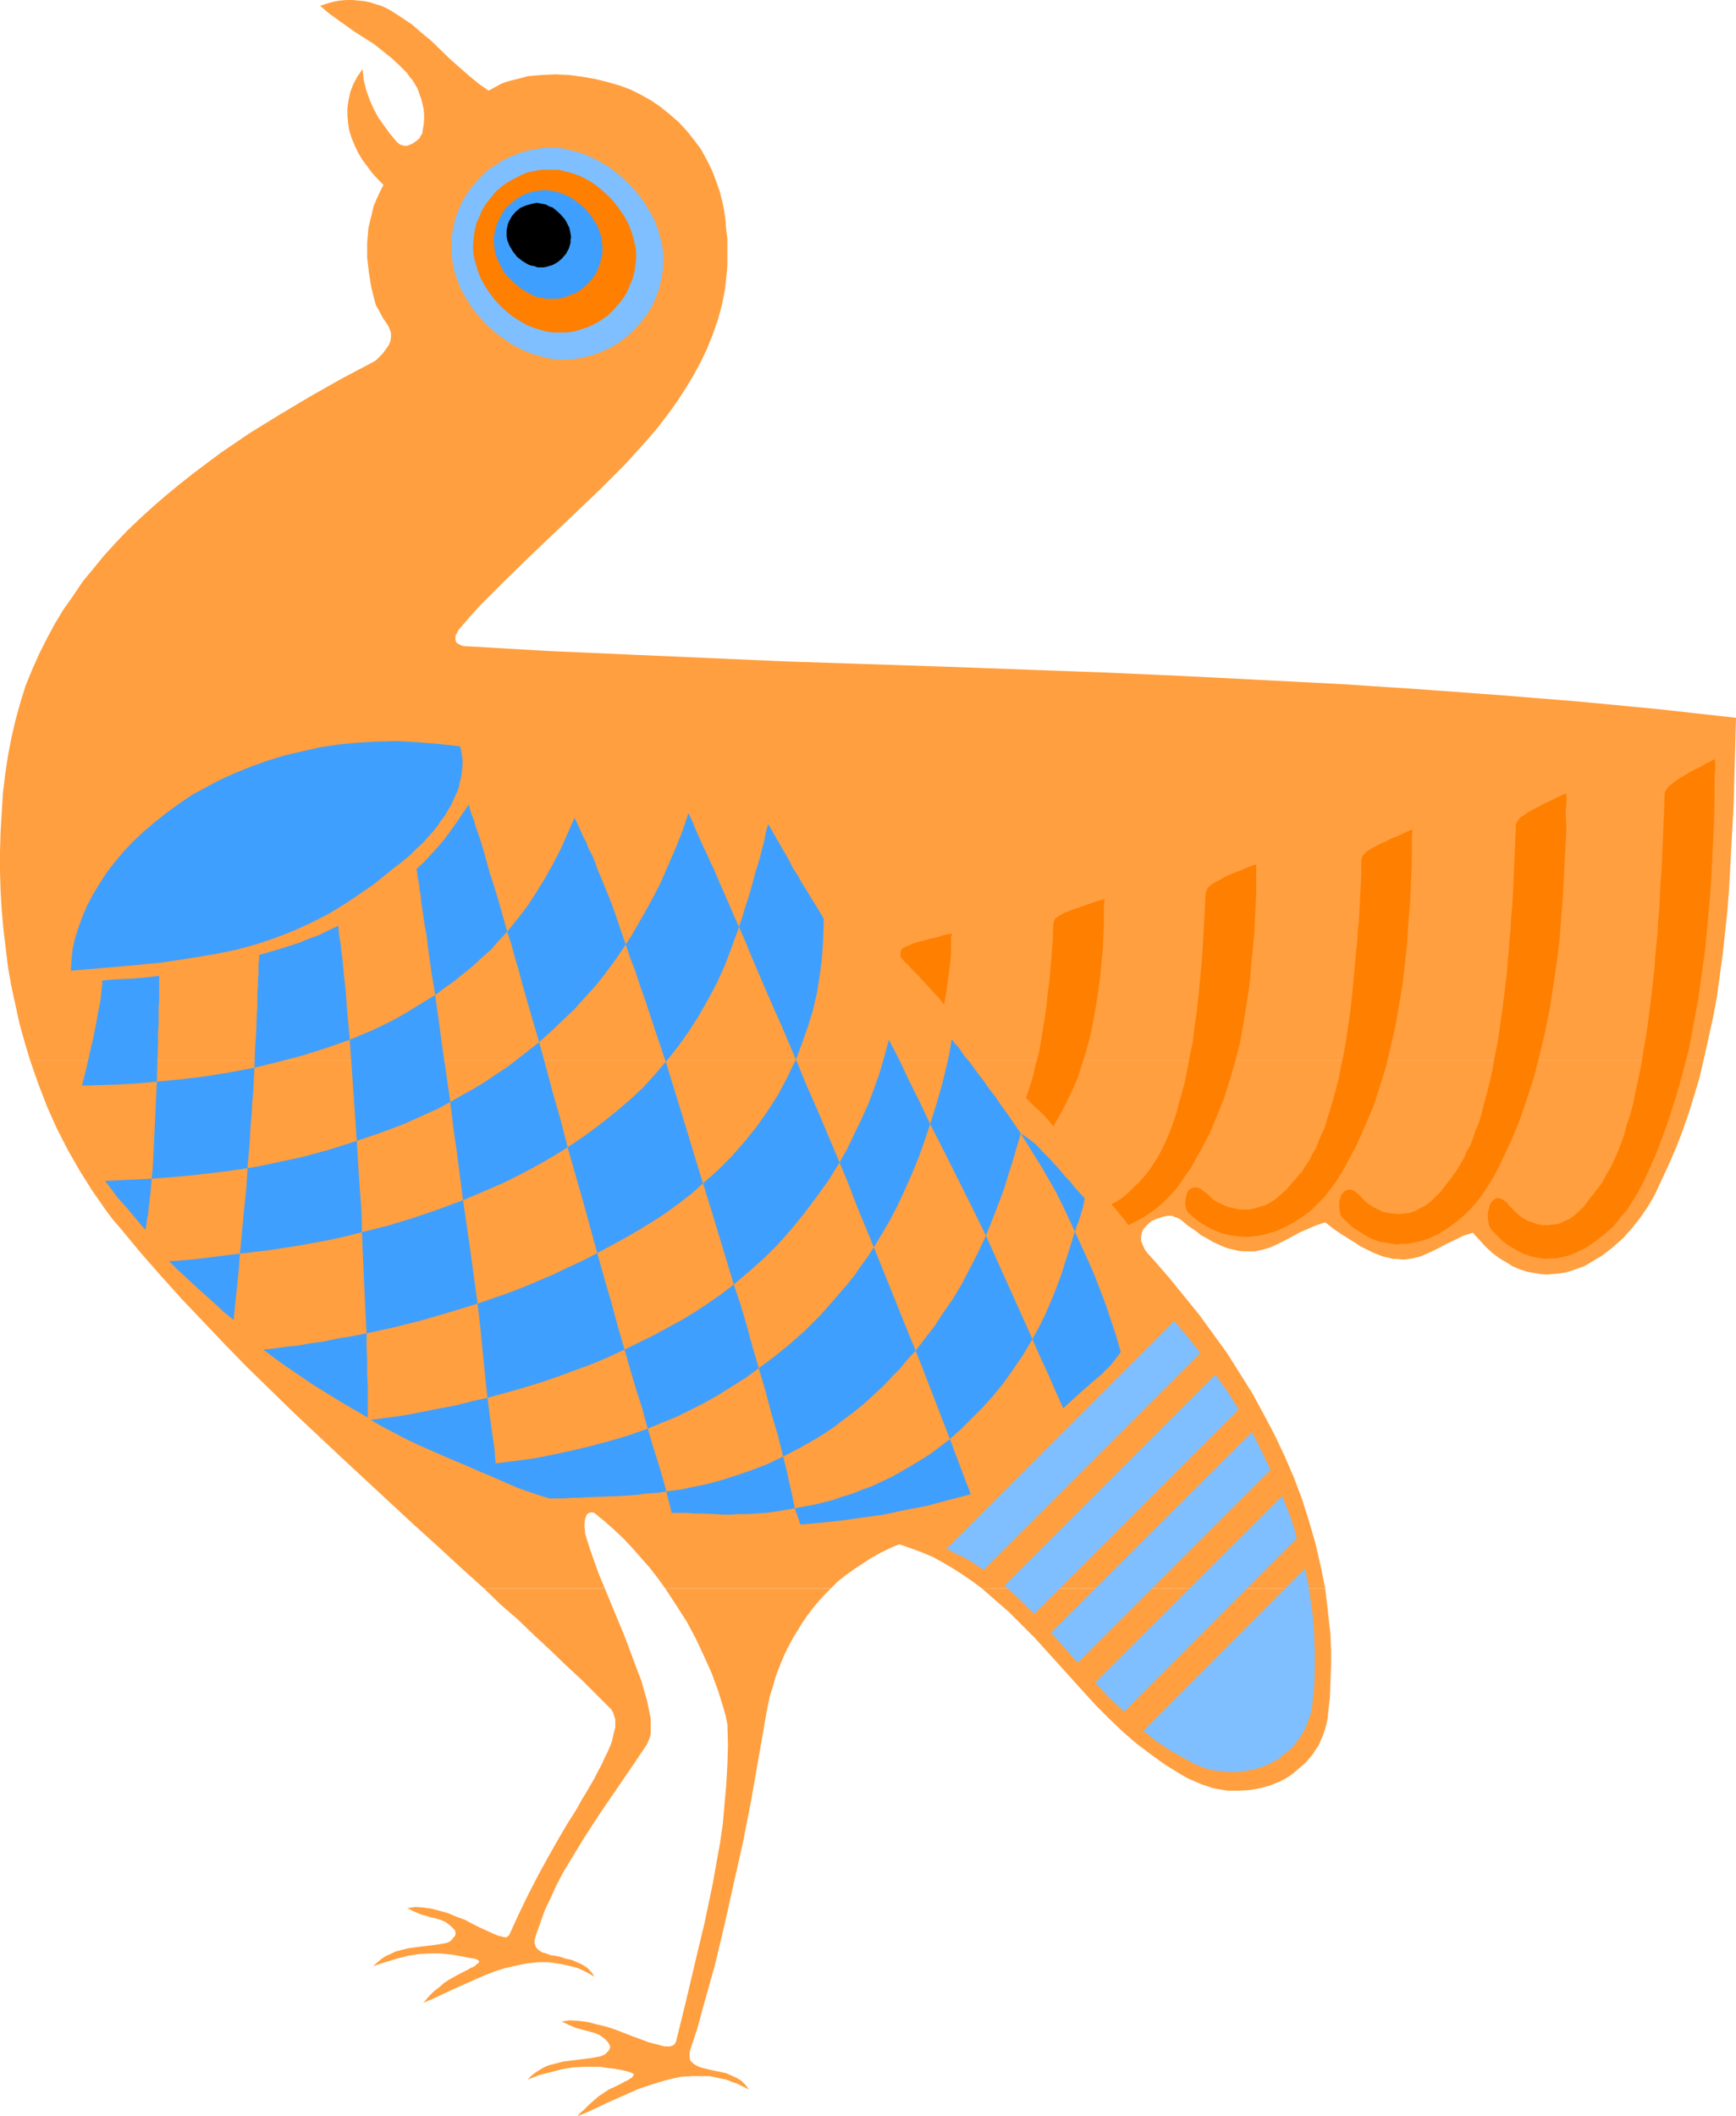
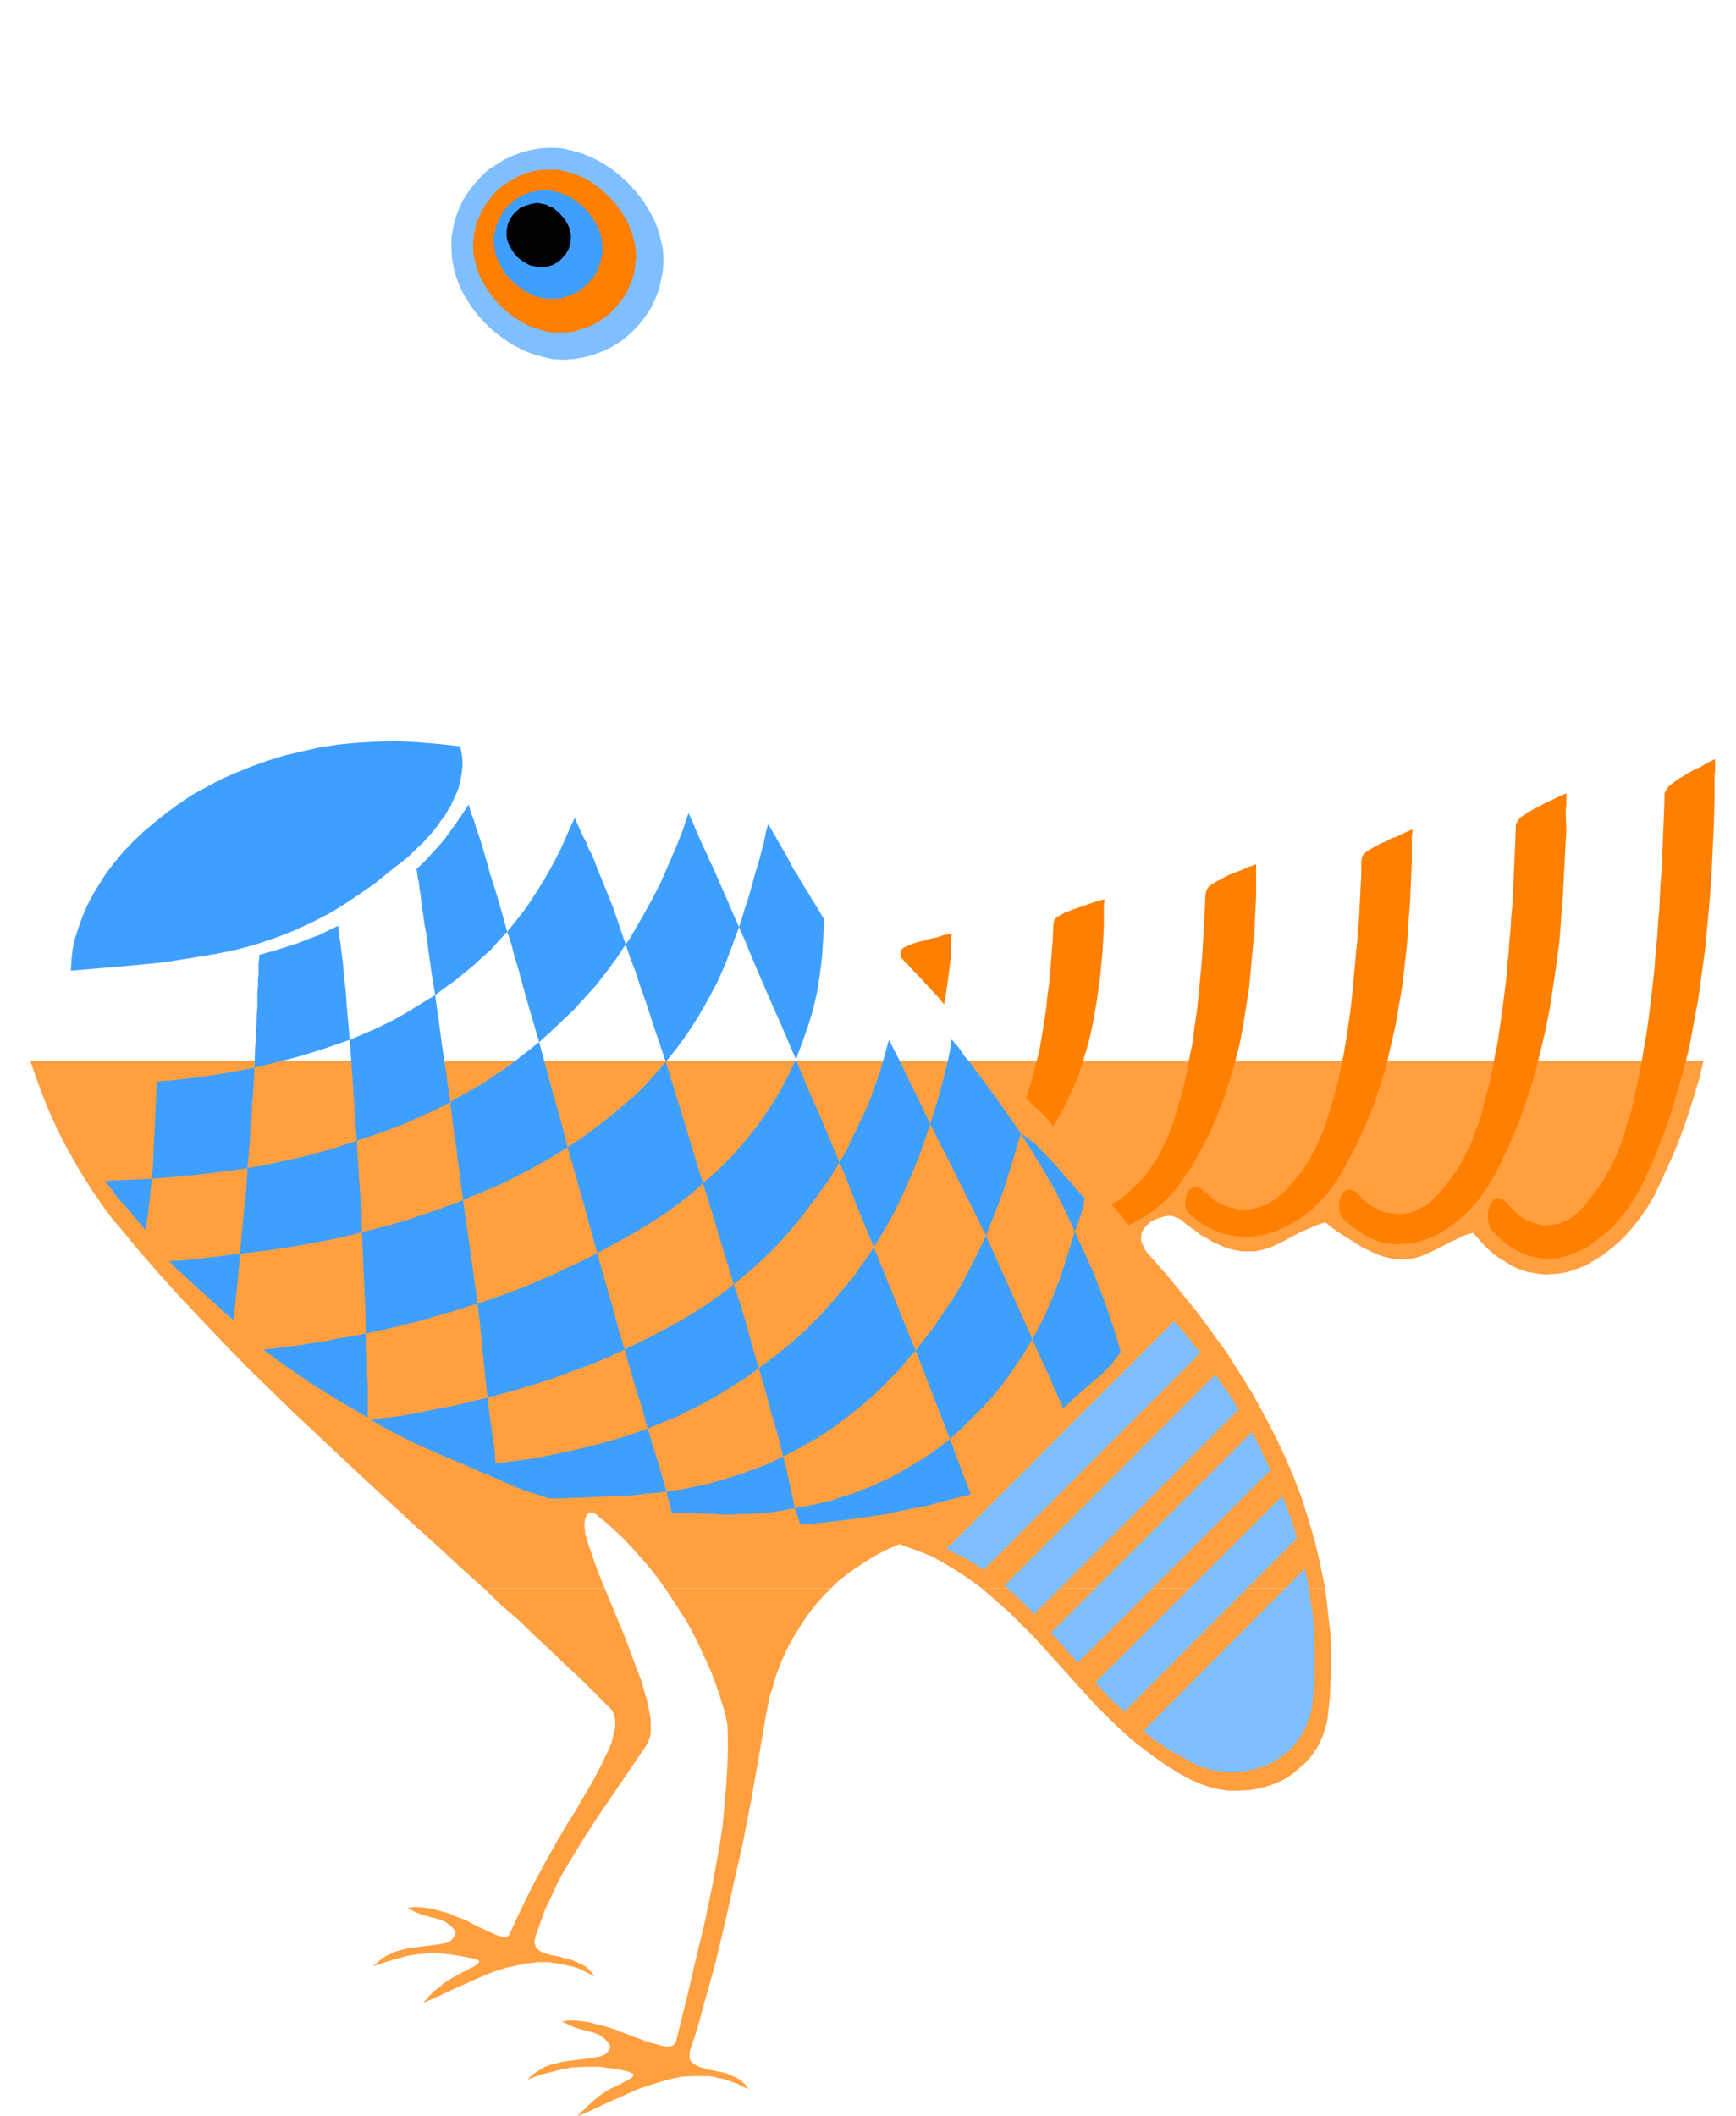
<svg xmlns="http://www.w3.org/2000/svg" xmlns:ns1="http://sodipodi.sourceforge.net/DTD/sodipodi-0.dtd" xmlns:ns2="http://www.inkscape.org/namespaces/inkscape" version="1.0" width="127.754mm" height="155.668mm" id="svg48" ns1:docname="Bird 16.wmf">
  <ns1:namedview id="namedview48" pagecolor="#ffffff" bordercolor="#000000" borderopacity="0.25" ns2:showpageshadow="2" ns2:pageopacity="0.0" ns2:pagecheckerboard="0" ns2:deskcolor="#d1d1d1" ns2:document-units="mm" />
  <defs id="defs1">
    <pattern id="WMFhbasepattern" patternUnits="userSpaceOnUse" width="6" height="6" x="0" y="0" />
  </defs>
  <path style="fill:#ff9f3f;fill-opacity:1;fill-rule:evenodd;stroke:none" d="m 134.609,441.629 4.686,4.525 4.848,4.201 4.525,4.363 4.525,4.201 4.363,4.201 4.363,4.04 4.04,4.04 4.04,4.04 0.485,0.808 0.323,0.97 0.323,0.97 v 1.131 1.131 l -0.323,1.293 -0.323,1.293 -0.323,1.454 -0.646,1.616 -0.646,1.454 -0.808,1.616 -0.808,1.778 -0.97,1.778 -0.97,1.939 -1.131,1.939 -1.131,1.939 -1.293,2.101 -1.131,2.101 -1.293,2.101 -1.454,2.262 -2.747,4.686 -2.747,4.848 -2.747,5.009 -2.747,5.333 -2.586,5.332 -2.586,5.656 -0.162,0.323 -0.323,0.162 -0.162,0.323 h -0.485 -0.485 l -0.485,-0.162 -1.293,-0.323 -1.454,-0.646 -1.778,-0.808 -1.778,-0.808 -1.939,-0.97 -2.101,-1.131 -2.262,-0.808 -2.262,-0.97 -2.262,-0.646 -2.424,-0.646 -2.262,-0.323 -2.262,-0.162 -1.131,0.162 -1.131,0.162 0.97,0.485 0.97,0.485 1.939,0.808 1.778,0.485 0.97,0.323 0.808,0.162 1.778,0.485 1.454,0.646 0.646,0.485 0.646,0.485 0.646,0.646 0.646,0.646 0.162,0.646 v 0.485 l -0.162,0.485 -0.485,0.485 -0.323,0.485 -0.485,0.485 -0.646,0.323 -0.485,0.162 -2.747,0.485 -2.747,0.323 -2.586,0.323 -2.424,0.323 -2.586,0.646 -1.131,0.323 -1.293,0.646 -1.131,0.485 -1.293,0.808 -1.131,0.97 -1.293,1.131 3.394,-1.131 3.232,-0.97 3.07,-0.808 3.07,-0.485 2.909,-0.162 h 3.07 l 1.616,0.162 1.616,0.162 1.778,0.323 1.778,0.323 0.808,0.162 0.808,0.162 1.131,0.162 0.485,0.162 0.323,0.162 0.323,0.162 v 0.162 l 0.162,0.162 -0.162,0.162 -0.162,0.323 -0.323,0.162 -0.485,0.485 -0.485,0.323 -0.808,0.323 -0.808,0.485 -1.939,0.97 -1.778,0.97 -1.454,0.808 -1.454,0.97 -1.293,1.131 -1.454,1.131 -1.454,1.454 -0.808,0.97 -0.808,0.808 2.747,-1.131 2.747,-1.293 2.747,-1.293 2.909,-1.293 5.817,-2.585 2.909,-1.131 3.07,-0.97 2.909,-0.646 3.07,-0.646 3.07,-0.323 h 3.07 l 3.07,0.485 1.616,0.323 1.454,0.323 1.778,0.485 1.454,0.646 1.616,0.808 1.616,0.97 -0.485,-0.808 -0.485,-0.646 -1.131,-1.131 -1.293,-0.808 -1.454,-0.646 -1.454,-0.646 -1.616,-0.323 -1.454,-0.485 -1.454,-0.323 -1.293,-0.162 -1.293,-0.485 -1.131,-0.323 -0.97,-0.646 -0.646,-0.646 -0.162,-0.323 -0.323,-0.97 v -0.646 l 0.162,-0.646 0.162,-0.646 1.293,-3.717 1.293,-3.555 1.616,-3.393 1.616,-3.555 1.778,-3.393 1.939,-3.232 4.04,-6.625 4.201,-6.464 8.726,-12.766 4.363,-6.464 0.323,-0.646 0.323,-0.808 0.323,-0.808 0.162,-0.97 v -0.808 -1.131 -2.101 l -0.485,-2.424 -0.485,-2.424 -0.808,-2.747 -0.808,-2.909 -1.131,-2.909 -1.131,-3.07 -2.424,-6.464 -2.747,-6.625 -2.747,-6.625 z" id="path1" />
  <path style="fill:#ff9f3f;fill-opacity:1;fill-rule:evenodd;stroke:none" d="m 185.027,441.629 3.07,4.686 2.909,4.525 2.586,4.848 2.262,4.848 2.101,4.686 1.778,4.848 1.454,4.686 0.646,2.262 0.485,2.424 0.162,5.656 -0.162,5.494 -0.323,5.656 -0.485,5.494 -0.485,5.494 -0.808,5.494 -0.97,5.333 -0.97,5.494 -2.262,10.827 -2.586,10.827 -2.586,10.988 -2.747,11.15 -0.162,0.485 -0.323,0.485 -0.323,0.323 -0.485,0.162 -0.485,0.162 h -1.293 l -0.808,-0.162 -1.778,-0.485 -1.939,-0.485 -2.101,-0.808 -2.262,-0.808 -5.009,-1.939 -2.424,-0.808 -2.747,-0.646 -2.424,-0.646 -2.586,-0.323 -2.424,-0.162 -1.131,0.162 -1.131,0.162 0.97,0.485 0.97,0.485 1.939,0.808 1.778,0.485 1.778,0.485 1.778,0.485 1.454,0.646 0.646,0.485 0.646,0.485 0.646,0.646 0.485,0.646 0.323,0.646 v 0.485 l -0.162,0.485 -0.323,0.485 -0.485,0.485 -0.485,0.485 -0.485,0.162 -0.646,0.323 -2.747,0.485 -2.586,0.323 -2.586,0.323 -2.586,0.323 -2.424,0.646 -1.293,0.323 -1.293,0.485 -1.131,0.646 -1.293,0.808 -1.293,0.97 -1.131,1.131 3.394,-1.293 3.232,-0.808 3.07,-0.808 2.909,-0.485 3.07,-0.162 h 3.07 1.616 l 1.778,0.323 1.616,0.162 1.939,0.323 1.454,0.323 0.646,0.162 0.485,0.162 0.485,0.162 0.323,0.162 0.323,0.162 0.162,0.162 v 0.162 l -0.162,0.162 -0.162,0.323 -0.323,0.323 -0.323,0.162 -0.646,0.485 -0.808,0.323 -0.808,0.485 -1.939,0.97 -1.778,0.808 -1.454,0.97 -1.454,0.97 -1.293,1.131 -1.454,1.293 -1.454,1.454 -0.808,0.646 -0.808,0.97 2.747,-1.131 5.494,-2.585 2.909,-1.293 5.817,-2.585 2.909,-0.97 3.07,-0.97 2.909,-0.808 3.07,-0.646 3.07,-0.162 h 3.07 1.616 l 1.616,0.323 1.454,0.323 1.616,0.323 1.616,0.646 1.454,0.485 1.616,0.808 1.616,0.808 -0.485,-0.646 -0.485,-0.646 -1.131,-1.131 -1.293,-0.808 -1.454,-0.646 -1.454,-0.646 -1.454,-0.323 -1.616,-0.323 -1.454,-0.323 -1.293,-0.323 -1.293,-0.323 -1.131,-0.485 -0.808,-0.485 -0.646,-0.646 -0.323,-0.323 -0.162,-0.97 v -0.646 -0.646 l 0.162,-0.646 1.939,-5.817 1.616,-5.979 3.232,-11.473 2.747,-11.473 2.586,-11.635 2.586,-11.473 2.262,-11.635 2.101,-11.958 2.101,-12.119 0.485,-2.424 0.485,-2.424 0.808,-2.424 0.646,-2.424 0.808,-2.262 0.97,-2.424 0.97,-2.262 1.131,-2.262 1.131,-2.101 1.293,-2.101 1.293,-2.101 1.454,-2.101 1.454,-1.939 1.616,-1.939 1.616,-1.778 1.778,-1.778 z" id="path2" />
  <path style="fill:#ff9f3f;fill-opacity:1;fill-rule:evenodd;stroke:none" d="m 273.097,441.629 3.717,3.232 3.878,3.393 3.555,3.555 3.555,3.555 13.736,15.19 3.394,3.717 3.555,3.555 3.717,3.555 3.717,3.232 4.04,3.07 4.04,2.909 2.101,1.293 2.101,1.293 2.262,1.293 2.262,0.97 1.454,0.646 1.454,0.485 1.454,0.485 1.454,0.323 2.909,0.485 h 3.07 l 2.909,-0.162 2.909,-0.485 2.909,-0.808 2.747,-1.131 1.293,-0.646 1.293,-0.808 1.131,-0.808 1.131,-0.97 1.131,-0.97 1.131,-0.97 0.97,-1.131 0.97,-1.131 0.808,-1.293 0.808,-1.131 0.646,-1.454 0.646,-1.454 0.485,-1.454 0.485,-1.616 0.323,-1.616 0.162,-1.616 0.485,-4.363 0.162,-4.363 0.162,-4.525 v -4.201 l -0.162,-4.363 -0.485,-4.201 -0.485,-4.363 -0.485,-4.201 z" id="path3" />
  <path style="fill:#ff9f3f;fill-opacity:1;fill-rule:evenodd;stroke:none" d="m 185.027,441.629 -2.101,-2.909 -2.262,-2.909 -2.424,-2.747 -2.424,-2.747 -2.424,-2.585 -2.747,-2.585 -2.586,-2.262 -2.747,-2.262 -0.646,-0.162 h -0.323 l -0.485,0.162 -0.323,0.162 -0.323,0.323 -0.162,0.323 -0.323,0.97 -0.162,1.131 v 1.131 l 0.162,0.97 v 0.646 l 1.131,3.717 1.293,3.717 1.454,4.04 1.616,3.878 h -33.612 l -3.232,-2.909 -3.232,-2.909 -6.464,-5.979 -6.625,-5.979 -6.625,-6.14 -13.412,-12.443 -13.251,-12.443 -6.625,-6.464 -6.464,-6.302 -6.302,-6.464 -6.141,-6.464 -5.979,-6.302 -5.817,-6.464 -5.656,-6.464 -5.333,-6.464 -2.101,-2.424 -1.939,-2.585 -3.717,-5.333 -3.555,-5.656 -3.232,-5.656 -3.07,-5.979 -2.747,-6.14 -2.424,-6.302 -2.262,-6.464 H 473.799 l -1.131,4.848 -1.454,4.848 -1.454,4.686 -1.616,4.686 -1.778,4.686 -1.939,4.525 -2.101,4.525 -2.101,4.525 -1.778,3.07 -2.101,3.07 -2.262,2.909 -2.586,2.909 -2.909,2.585 -1.454,1.131 -1.454,1.131 -1.616,0.97 -1.616,0.97 -1.616,0.97 -1.778,0.646 -1.778,0.646 -1.616,0.485 -1.778,0.323 -1.939,0.162 -1.778,0.162 -1.778,-0.162 -1.939,-0.323 -1.778,-0.323 -1.939,-0.646 -1.939,-0.808 -1.778,-1.131 -1.939,-1.131 -1.939,-1.454 -1.778,-1.616 -1.778,-1.939 -1.939,-2.101 -2.586,0.808 -2.262,1.131 -2.101,0.97 -2.101,1.131 -1.939,0.97 -1.778,0.808 -1.939,0.808 -1.939,0.485 -2.101,0.323 h -1.131 l -1.131,-0.162 h -1.131 l -1.293,-0.323 -1.454,-0.323 -1.293,-0.485 -1.616,-0.646 -1.616,-0.808 -1.616,-0.808 -1.778,-1.131 -1.778,-1.131 -2.101,-1.293 -2.101,-1.454 -2.262,-1.778 -2.424,0.808 -2.262,0.97 -2.262,0.97 -4.201,2.262 -1.939,0.97 -2.101,0.97 -2.101,0.646 -2.262,0.485 h -1.131 -1.131 -1.131 l -1.293,-0.162 -1.293,-0.323 -1.454,-0.323 -1.293,-0.485 -1.454,-0.646 -1.454,-0.646 -1.616,-0.97 -1.778,-0.97 -1.616,-1.293 -1.939,-1.293 -1.939,-1.616 -0.485,-0.323 -0.646,-0.323 -0.646,-0.162 -0.646,-0.323 H 324.646 l -1.454,0.323 -1.454,0.485 -1.454,0.646 -1.293,1.131 -0.97,1.131 -0.323,0.646 -0.162,0.485 -0.162,0.97 v 1.131 l 0.485,1.131 0.485,1.131 0.646,0.97 1.778,1.939 4.363,5.009 4.201,5.171 4.201,5.171 3.878,5.333 3.878,5.332 3.555,5.656 3.555,5.656 3.07,5.656 3.07,5.817 2.747,5.817 2.586,5.979 2.262,5.979 1.939,6.14 1.778,6.14 1.454,6.302 1.293,6.302 h -95.503 l -2.586,-1.939 -2.586,-1.778 -2.747,-1.778 -2.747,-1.616 -2.909,-1.616 -3.07,-1.293 -3.07,-1.131 -3.232,-1.131 -2.747,1.131 -2.586,1.293 -2.586,1.454 -2.262,1.454 -2.424,1.616 -2.262,1.616 -2.262,1.778 -1.939,1.939 z" id="path4" />
-   <path style="fill:#ff9f3f;fill-opacity:1;fill-rule:evenodd;stroke:none" d="m 473.799,294.904 1.293,-5.817 1.293,-5.817 1.131,-5.979 0.808,-5.979 0.808,-5.817 0.646,-5.979 0.646,-5.979 0.485,-6.14 0.646,-11.958 0.646,-11.958 0.323,-12.119 0.323,-11.796 -21.815,-2.424 -21.977,-2.101 -21.977,-1.778 -21.977,-1.616 -22.139,-1.454 -21.977,-1.131 -22.139,-1.131 -21.977,-0.97 -44.277,-1.616 -44.116,-1.454 -44.277,-1.939 -21.977,-0.97 -22.139,-1.293 h -0.808 l -0.808,-0.162 -0.646,-0.323 -0.323,-0.162 -0.485,-0.323 -0.162,-0.323 -0.162,-0.485 v -0.323 -0.808 l 0.323,-0.646 0.323,-0.646 0.323,-0.485 2.909,-3.393 3.07,-3.393 3.232,-3.232 3.232,-3.232 6.625,-6.464 6.787,-6.464 6.787,-6.464 6.787,-6.464 6.625,-6.625 3.07,-3.393 3.07,-3.393 2.909,-3.393 2.747,-3.555 2.586,-3.555 2.424,-3.717 2.262,-3.717 2.101,-3.878 1.778,-3.717 1.616,-4.04 1.454,-4.201 1.131,-4.201 0.808,-4.201 0.485,-4.525 0.162,-2.262 V 71.262 68.838 66.414 l -0.323,-2.424 -0.162,-2.424 -0.323,-2.424 -0.485,-2.585 -0.808,-3.232 -1.131,-3.232 -1.131,-2.909 -1.454,-2.909 -1.616,-2.909 -1.939,-2.585 -1.939,-2.424 -2.262,-2.424 -2.424,-2.101 -2.586,-2.101 -2.586,-1.778 -2.909,-1.616 -2.909,-1.454 -3.07,-1.131 -3.394,-0.97 -3.232,-0.808 -3.717,-0.646 -3.717,-0.485 -3.717,-0.162 -3.717,0.162 -1.939,0.162 -1.939,0.162 -1.778,0.485 -1.939,0.485 -1.939,0.485 -1.778,0.646 -1.778,0.97 -1.778,0.97 -2.747,-1.939 -2.747,-2.262 -2.586,-2.262 -2.747,-2.424 L 119.904,11.311 117.157,9.049 114.571,6.787 111.663,4.848 108.916,3.07 107.461,2.262 106.007,1.616 104.391,1.131 102.937,0.646 101.321,0.323 99.705,0.162 98.089,0 H 96.311 L 94.534,0.162 92.756,0.485 l -1.778,0.485 -1.939,0.646 2.262,1.939 2.424,1.778 5.009,3.555 5.333,3.393 2.424,1.939 2.424,1.939 2.101,1.939 2.101,2.101 0.808,1.131 0.808,0.97 0.808,1.293 0.646,1.131 0.485,1.454 0.485,1.293 0.323,1.293 0.323,1.454 0.162,1.616 v 1.454 l -0.162,1.616 -0.323,1.778 v 0.485 l -0.323,0.323 -0.485,0.97 -0.97,0.808 -0.97,0.646 -1.131,0.485 -0.485,0.162 h -0.646 l -0.485,-0.162 -0.646,-0.162 -0.646,-0.485 -0.485,-0.485 -1.778,-2.101 -1.616,-2.262 -1.616,-2.262 -1.293,-2.424 -1.131,-2.585 -0.97,-2.747 -0.646,-2.747 -0.323,-2.909 -1.454,2.101 -1.131,2.101 -0.808,2.101 -0.485,2.262 -0.323,2.101 v 2.101 l 0.162,2.101 0.323,2.101 0.646,2.101 0.808,1.939 0.97,2.101 1.131,1.939 1.454,1.939 1.293,1.778 1.616,1.778 1.616,1.616 -0.97,1.939 -0.97,2.101 -0.808,1.939 -0.485,2.101 -0.485,1.939 -0.485,2.101 -0.162,2.101 -0.162,1.939 v 2.101 2.101 l 0.485,4.04 0.646,4.04 0.97,3.878 0.323,1.131 0.646,1.131 1.293,2.424 1.454,2.101 0.485,1.131 0.323,0.97 v 0.485 0.646 l -0.162,1.131 -0.485,1.131 -0.808,1.131 -0.808,1.131 -0.97,0.97 -0.97,0.97 -1.131,0.646 -8.565,4.525 -8.565,4.848 -8.403,5.009 -8.403,5.171 -4.04,2.747 -4.04,2.747 -3.878,2.909 -3.878,2.909 -3.878,3.07 -3.717,3.07 -3.555,3.07 -3.555,3.232 -3.555,3.393 -3.232,3.393 -3.232,3.555 -2.909,3.555 -3.07,3.717 -2.586,3.878 -2.747,3.878 -2.424,4.04 -2.262,4.201 -2.101,4.201 -1.939,4.363 -1.778,4.363 -1.454,4.686 -1.293,4.686 -1.131,4.848 -0.97,5.009 -0.808,5.333 -0.646,5.333 -0.323,5.494 -0.323,5.332 L 0,236.893 v 5.494 l 0.162,5.332 0.323,5.494 0.485,5.333 0.646,5.333 0.646,5.332 0.97,5.333 1.131,5.171 1.131,5.171 1.454,5.171 1.454,4.848 z" id="path5" />
  <path style="fill:#7fbfff;fill-opacity:1;fill-rule:evenodd;stroke:none" d="m 156.586,100.025 2.909,-0.162 2.747,-0.485 2.586,-0.646 2.586,-0.97 2.424,-1.131 2.424,-1.454 2.101,-1.616 1.939,-1.778 1.778,-1.939 1.616,-2.101 1.454,-2.262 1.131,-2.424 0.97,-2.585 0.646,-2.747 0.485,-2.747 0.162,-2.909 -0.162,-2.747 -0.646,-2.909 -0.808,-2.909 -1.131,-2.747 -1.454,-2.585 -1.616,-2.585 -1.939,-2.424 -2.101,-2.262 -2.262,-2.101 -2.424,-1.939 -2.586,-1.616 -2.747,-1.454 -2.747,-1.131 -2.909,-0.808 -2.747,-0.646 -2.909,-0.162 -2.909,0.162 -2.747,0.485 -2.586,0.646 -2.586,0.97 -2.424,1.131 -2.262,1.454 -2.262,1.454 -1.939,1.939 -1.778,1.939 -1.616,2.101 -1.454,2.262 -1.131,2.424 -0.97,2.585 -0.646,2.747 -0.485,2.747 v 2.747 l 0.162,2.909 0.485,2.909 0.808,2.747 1.131,2.909 1.454,2.585 1.616,2.585 1.939,2.424 2.101,2.262 2.262,2.101 2.586,1.939 2.424,1.616 2.747,1.454 2.747,1.131 2.909,0.808 2.747,0.646 z" id="path6" />
  <path style="fill:#ff7f00;fill-opacity:1;fill-rule:evenodd;stroke:none" d="m 155.617,92.43 h 2.101 l 2.101,-0.323 2.101,-0.646 1.939,-0.646 1.939,-0.97 1.616,-0.97 1.778,-1.293 1.454,-1.454 1.293,-1.454 1.293,-1.616 1.131,-1.778 0.808,-1.939 0.808,-1.939 0.485,-1.939 0.323,-2.262 0.162,-2.101 -0.162,-2.262 -0.485,-2.101 -0.646,-2.262 -0.808,-2.101 -1.131,-2.101 -1.293,-1.939 -1.454,-1.939 -1.616,-1.778 -1.778,-1.616 -1.778,-1.454 -1.939,-1.293 -2.101,-1.131 -2.101,-0.808 -2.262,-0.646 -2.101,-0.485 h -2.262 -2.262 l -2.101,0.323 -2.101,0.485 -1.939,0.808 -1.778,0.97 -1.778,0.97 -1.778,1.293 -1.454,1.293 -1.293,1.616 -1.293,1.616 -1.131,1.778 -0.808,1.939 -0.808,1.778 -0.485,2.101 -0.323,2.262 -0.162,2.101 0.162,2.262 0.485,2.101 0.646,2.262 0.808,2.101 1.131,2.101 1.293,1.939 1.454,1.939 1.616,1.778 1.778,1.616 1.778,1.454 2.101,1.293 1.939,1.131 2.262,0.808 2.101,0.646 2.262,0.485 z" id="path7" />
  <path style="fill:#3f9fff;fill-opacity:1;fill-rule:evenodd;stroke:none" d="m 153.354,83.058 h 1.454 l 1.454,-0.162 1.293,-0.485 1.293,-0.485 1.293,-0.485 1.131,-0.646 1.131,-0.97 0.97,-0.808 0.97,-1.131 0.808,-0.97 0.808,-1.293 0.485,-1.131 0.485,-1.454 0.323,-1.293 0.323,-1.454 v -1.454 l -0.162,-1.454 -0.162,-1.454 -0.485,-1.454 -0.485,-1.454 -0.808,-1.293 -0.808,-1.293 -0.97,-1.293 -1.131,-1.293 -1.131,-0.97 -1.293,-0.97 -1.293,-0.97 -1.454,-0.646 -1.454,-0.646 -1.293,-0.323 -1.454,-0.323 -1.616,-0.162 -1.454,0.162 -1.293,0.162 -1.454,0.323 -1.293,0.485 -1.293,0.646 -1.131,0.646 -1.131,0.97 -0.97,0.808 -0.97,0.97 -0.808,1.131 -0.646,1.293 -0.646,1.293 -0.485,1.131 -0.323,1.454 -0.323,1.454 v 1.454 l 0.162,1.454 0.162,1.454 0.485,1.454 0.646,1.454 0.646,1.293 0.808,1.454 0.97,1.131 1.131,1.131 1.293,1.131 1.131,0.97 1.293,0.808 1.454,0.808 1.293,0.646 1.454,0.323 1.616,0.323 z" id="path8" />
  <path style="fill:#000000;fill-opacity:1;fill-rule:evenodd;stroke:none" d="m 150.284,74.332 h 0.97 l 0.808,-0.162 1.616,-0.485 1.454,-0.808 1.131,-0.97 1.131,-1.293 0.808,-1.454 0.485,-1.616 v -0.808 l 0.162,-0.808 -0.162,-0.97 -0.162,-0.808 -0.162,-0.808 -0.485,-0.97 -0.323,-0.646 -0.485,-0.808 -1.293,-1.454 -1.454,-1.293 -0.646,-0.485 -0.97,-0.323 -0.808,-0.485 -0.808,-0.162 -0.808,-0.162 -0.97,-0.162 -0.808,0.162 -0.808,0.162 -1.616,0.485 -1.454,0.646 -1.293,1.131 -0.97,1.131 -0.808,1.454 -0.323,0.808 -0.162,0.808 -0.162,0.808 v 0.97 0.808 l 0.162,0.97 0.323,0.808 0.323,0.808 0.485,0.808 0.485,0.808 1.131,1.454 1.454,1.131 1.616,0.97 0.808,0.323 0.97,0.162 0.808,0.323 z" id="path9" />
  <path style="fill:#3f9fff;fill-opacity:1;fill-rule:evenodd;stroke:none" d="m 111.986,239.478 -2.747,2.101 -2.586,2.101 -2.586,2.101 -2.586,1.778 -2.586,1.778 -2.424,1.616 -2.586,1.616 -2.424,1.454 -5.009,2.585 -5.009,2.262 -5.009,1.939 -5.333,1.778 -5.333,1.454 -5.494,1.131 -5.817,0.97 -3.07,0.485 -3.07,0.485 -3.232,0.485 -3.232,0.323 -3.394,0.323 -3.555,0.323 -3.555,0.323 -3.717,0.323 -3.878,0.323 -4.04,0.323 0.162,-2.909 0.323,-3.07 0.646,-2.909 0.97,-3.07 1.131,-3.07 1.293,-3.07 1.616,-3.07 1.778,-2.909 1.939,-3.07 2.262,-2.909 2.424,-2.909 2.747,-2.909 2.909,-2.747 3.07,-2.585 3.232,-2.585 3.555,-2.585 3.555,-2.424 3.878,-2.101 3.878,-2.101 4.363,-1.939 4.363,-1.778 4.525,-1.616 4.686,-1.454 4.848,-1.131 5.009,-1.131 5.171,-0.808 5.171,-0.485 5.494,-0.323 5.656,-0.162 5.656,0.323 5.979,0.485 5.817,0.646 v 0 l 0.162,0.162 0.162,0.485 0.162,0.808 0.162,0.97 0.162,1.293 v 1.616 l -0.162,1.778 -0.323,1.939 -0.323,1.131 -0.162,1.131 -0.485,1.293 -1.131,2.424 -0.646,1.454 -0.808,1.293 -0.808,1.454 -1.131,1.454 -0.97,1.454 -1.293,1.616 -1.454,1.616 -1.454,1.616 -1.778,1.616 -1.778,1.778 z" id="path10" />
  <path style="fill:#3f9fff;fill-opacity:1;fill-rule:evenodd;stroke:none" d="m 99.22,317.203 0.808,12.766 0.485,6.464 0.162,6.14 -4.363,1.131 -4.363,0.97 -4.363,0.808 -4.363,0.808 -4.201,0.646 -4.201,0.646 -4.04,0.485 -4.04,0.485 1.131,-12.119 0.646,-5.979 0.323,-5.656 3.717,-0.646 3.717,-0.808 7.595,-1.616 7.757,-2.101 z" id="path11" />
  <path style="fill:#3f9fff;fill-opacity:1;fill-rule:evenodd;stroke:none" d="m 70.779,296.843 0.162,-5.171 0.323,-5.009 0.162,-4.525 0.162,-2.101 v -2.101 -1.939 l 0.162,-1.778 v -1.778 l 0.162,-1.616 v -1.616 -1.293 l 0.162,-1.293 v -1.131 l 5.656,-1.616 5.494,-1.778 2.747,-1.131 2.747,-0.97 2.586,-1.293 2.747,-1.293 0.162,1.454 0.162,1.616 0.323,1.616 0.162,1.616 0.485,3.717 0.323,3.878 0.485,4.201 0.323,4.525 0.808,9.049 -3.232,1.131 -3.232,1.131 -6.625,2.101 -6.787,1.778 z" id="path12" />
  <path style="fill:#3f9fff;fill-opacity:1;fill-rule:evenodd;stroke:none" d="m 121.035,276.644 -0.97,-5.979 -0.808,-5.656 -0.323,-2.585 -0.323,-2.585 -0.485,-2.424 -0.323,-2.424 -0.323,-2.101 -0.323,-2.101 -0.162,-1.939 -0.323,-1.778 -0.162,-1.616 -0.323,-1.454 -0.162,-1.293 -0.162,-1.131 2.101,-1.939 1.778,-1.939 1.939,-2.101 1.939,-2.262 3.394,-4.686 3.394,-5.009 0.323,1.454 0.485,1.454 0.646,1.616 0.485,1.778 0.646,1.778 0.646,1.939 0.646,2.101 0.646,2.262 0.646,2.262 0.646,2.424 0.808,2.424 0.808,2.585 1.616,5.494 1.616,5.817 -2.262,2.424 -2.262,2.585 -2.586,2.262 -2.424,2.262 -2.586,2.101 -2.586,2.101 -2.747,1.939 z" id="path13" />
  <path style="fill:#3f9fff;fill-opacity:1;fill-rule:evenodd;stroke:none" d="m 157.879,318.981 -1.939,-7.595 -2.101,-7.272 -1.939,-7.272 -1.939,-7.11 -3.07,2.424 -2.909,2.262 -2.909,2.262 -3.232,2.101 -3.07,2.101 -3.232,1.939 -3.232,1.778 -3.07,1.778 0.808,6.787 0.97,6.787 1.778,13.735 7.595,-3.232 3.717,-1.616 3.555,-1.778 3.717,-1.939 3.555,-1.939 3.555,-2.101 z" id="path14" />
  <path style="fill:#3f9fff;fill-opacity:1;fill-rule:evenodd;stroke:none" d="m 173.715,375.215 -1.939,-6.625 -1.778,-6.625 -1.939,-6.625 -1.939,-6.948 -4.04,2.101 -4.202,1.939 -4.04,1.939 -4.201,1.778 -4.201,1.778 -4.201,1.616 -4.202,1.454 -4.201,1.454 0.808,6.948 0.646,6.625 0.646,6.464 0.646,6.14 4.686,-1.293 4.686,-1.293 4.686,-1.454 4.848,-1.616 4.848,-1.778 4.848,-1.778 4.686,-1.939 z" id="path15" />
  <path style="fill:#3f9fff;fill-opacity:1;fill-rule:evenodd;stroke:none" d="m 205.55,257.738 -1.454,-3.232 -1.293,-3.07 -1.293,-2.909 -1.131,-2.585 -0.97,-2.262 -0.97,-2.262 -0.97,-1.939 -0.808,-1.939 -0.808,-1.616 -0.808,-1.778 -0.646,-1.454 -0.646,-1.454 -1.131,-2.747 -1.131,-2.424 -1.616,4.848 -1.939,4.848 -2.101,4.848 -2.101,4.848 -2.424,4.686 -2.424,4.363 -2.424,4.201 -1.131,1.939 -1.293,1.939 1.293,3.878 1.454,3.717 1.293,4.04 1.454,4.04 2.747,8.403 2.909,8.564 3.232,-4.04 2.909,-4.04 2.909,-4.525 2.586,-4.525 2.586,-4.848 2.262,-5.009 1.939,-5.171 z" id="path16" />
  <path style="fill:#3f9fff;fill-opacity:1;fill-rule:evenodd;stroke:none" d="m 233.506,323.182 -3.07,-7.272 -3.07,-7.272 -3.07,-6.948 -2.909,-7.11 -1.293,2.585 -1.131,2.424 -2.586,4.848 -2.909,4.525 -3.07,4.363 -3.394,4.201 -3.555,4.04 -3.878,3.878 -4.04,3.555 2.262,7.272 2.101,6.948 4.201,13.897 4.201,-3.555 4.201,-3.717 3.878,-3.878 3.717,-4.201 3.555,-4.363 3.394,-4.525 3.394,-4.686 z" id="path17" />
  <path style="fill:#3f9fff;fill-opacity:1;fill-rule:evenodd;stroke:none" d="m 254.675,375.538 -2.909,-7.11 -2.909,-7.272 -5.817,-14.382 -1.778,2.747 -1.778,2.424 -1.778,2.585 -1.939,2.424 -3.878,4.525 -3.878,4.363 -4.04,4.04 -4.201,3.717 -4.363,3.555 -4.363,3.232 1.939,6.625 1.616,6.14 1.778,5.979 1.454,5.817 4.686,-2.424 4.848,-2.747 2.262,-1.454 2.424,-1.616 2.262,-1.778 2.424,-1.778 2.262,-1.778 2.262,-1.939 2.262,-2.101 2.424,-2.262 2.101,-2.262 2.262,-2.262 2.101,-2.585 z" id="path18" />
  <path style="fill:#3f9fff;fill-opacity:1;fill-rule:evenodd;stroke:none" d="m 283.924,315.103 -3.555,-5.171 -1.778,-2.424 -1.616,-2.424 -1.778,-2.262 -1.454,-2.101 -1.616,-2.101 -1.293,-1.778 -1.293,-1.778 -1.293,-1.454 -0.97,-1.454 -0.808,-1.131 -0.808,-0.808 -0.485,-0.646 -0.323,-0.485 h -0.162 v -0.162 l -0.485,3.232 -0.646,3.07 -1.454,5.979 -1.616,5.656 -1.778,5.656 3.878,7.595 3.878,7.756 3.878,7.756 3.878,7.918 1.293,-3.232 1.293,-3.232 1.293,-3.393 1.293,-3.555 1.131,-3.717 1.131,-3.555 1.131,-3.878 z" id="path19" />
-   <path style="fill:#3f9fff;fill-opacity:1;fill-rule:evenodd;stroke:none" d="m 43.631,300.721 0.162,-5.656 0.162,-5.494 v -2.424 l 0.162,-2.424 v -2.424 -2.101 l 0.162,-1.939 v -3.232 -1.293 -2.424 l -4.04,0.485 -4.04,0.323 -3.878,0.162 -3.878,0.323 v 1.131 l -0.162,1.293 -0.162,1.454 -0.162,1.616 -0.323,1.616 -0.323,1.616 -0.646,3.717 -0.808,3.878 -0.97,4.201 -0.97,4.363 -1.131,4.363 5.171,-0.162 5.171,-0.162 5.171,-0.323 z" id="path20" />
  <path style="fill:#3f9fff;fill-opacity:1;fill-rule:evenodd;stroke:none" d="m 264.209,400.1 1.454,3.878 1.454,3.878 1.454,3.878 1.454,3.717 -6.302,1.616 -5.979,1.616 -5.979,1.131 -5.979,1.293 -5.817,0.808 -5.817,0.808 -5.817,0.646 -5.656,0.485 -0.162,-0.323 -0.162,-0.485 -0.485,-1.454 -0.485,-1.293 -0.162,-0.646 -0.162,-0.323 5.333,-0.97 2.586,-0.646 2.586,-0.646 2.747,-0.97 2.747,-0.808 2.747,-1.131 2.747,-0.97 2.747,-1.293 2.747,-1.293 2.586,-1.454 2.747,-1.616 2.747,-1.616 2.747,-1.778 2.586,-1.939 z" id="path21" />
  <path style="fill:#3f9fff;fill-opacity:1;fill-rule:evenodd;stroke:none" d="m 73.203,375.215 3.232,2.424 3.394,2.424 3.555,2.424 3.555,2.424 7.595,4.686 7.757,4.525 v -4.686 -1.293 -2.909 l -0.162,-3.232 v -3.555 l -0.162,-3.717 v -4.04 l -4.04,0.808 -4.04,0.646 -3.717,0.808 -3.555,0.485 -3.555,0.646 -3.232,0.323 -3.394,0.485 z" id="path22" />
  <path style="fill:#3f9fff;fill-opacity:1;fill-rule:evenodd;stroke:none" d="m 40.399,341.927 -1.778,-2.101 -1.616,-1.939 -1.616,-1.939 -1.454,-1.616 -1.454,-1.616 -1.131,-1.616 -1.131,-1.454 -0.97,-1.293 3.07,-0.162 3.232,-0.162 6.625,-0.323 -0.323,4.04 -0.485,3.878 -0.162,1.778 -0.323,1.616 -0.162,1.616 z" id="path23" />
  <path style="fill:#3f9fff;fill-opacity:1;fill-rule:evenodd;stroke:none" d="m 211.044,380.385 -1.616,-5.494 -0.808,-2.909 -0.808,-3.07 -1.778,-5.979 -1.939,-5.817 -3.555,2.747 -3.717,2.585 -3.717,2.424 -3.717,2.262 -3.878,2.101 -3.878,2.101 -7.918,3.878 1.616,5.656 1.616,5.494 1.778,5.494 0.646,2.585 0.808,2.747 3.878,-1.616 4.04,-1.616 3.878,-1.939 3.878,-1.939 3.717,-2.101 3.878,-2.424 3.878,-2.424 z" id="path24" />
  <path style="fill:#3f9fff;fill-opacity:1;fill-rule:evenodd;stroke:none" d="m 221.063,419.329 -0.646,-3.232 -0.808,-3.555 -0.808,-3.717 -0.97,-3.878 -4.363,2.101 -4.202,1.616 -4.201,1.454 -4.04,1.293 -4.04,1.131 -3.878,0.808 -3.878,0.808 -3.878,0.485 0.323,1.454 0.808,3.07 0.323,1.454 h 1.293 1.454 1.778 l 1.616,0.162 h 1.939 l 3.878,0.162 2.262,0.162 h 2.262 l 2.262,-0.162 h 2.424 l 2.424,-0.162 2.586,-0.162 2.586,-0.323 2.747,-0.485 z" id="path25" />
  <path style="fill:#3f9fff;fill-opacity:1;fill-rule:evenodd;stroke:none" d="m 258.715,312.517 -1.616,4.848 -1.616,4.525 -1.939,4.686 -1.939,4.363 -1.939,4.201 -2.101,4.04 -2.262,3.878 -2.262,3.717 -4.848,-11.796 -2.262,-5.979 -2.424,-5.817 2.101,-3.717 1.939,-4.04 1.939,-4.04 1.939,-4.201 1.616,-4.363 1.616,-4.525 1.293,-4.525 1.293,-4.686 2.909,5.656 2.747,5.817 2.909,5.817 z" id="path26" />
  <path style="fill:#3f9fff;fill-opacity:1;fill-rule:evenodd;stroke:none" d="m 298.952,342.412 1.778,3.878 1.778,3.878 1.778,4.04 1.616,4.201 1.616,4.201 1.454,4.363 1.454,4.363 1.293,4.525 -0.646,0.97 -0.646,0.808 -1.131,1.454 -1.131,1.293 -0.808,0.646 -0.646,0.808 -0.97,0.808 -0.97,0.808 -1.131,0.97 -1.293,1.131 -1.293,1.131 -1.616,1.454 -1.778,1.616 -1.939,1.778 -2.101,-4.686 -2.101,-4.848 -2.262,-4.848 -2.101,-4.848 1.778,-3.232 1.616,-3.232 1.616,-3.717 1.454,-3.555 1.454,-3.878 1.293,-4.04 1.293,-4.04 z" id="path27" />
  <path style="fill:#3f9fff;fill-opacity:1;fill-rule:evenodd;stroke:none" d="m 68.84,324.798 0.323,-3.878 0.323,-3.717 0.162,-3.555 0.323,-3.555 0.162,-3.393 0.323,-3.393 0.162,-3.393 0.162,-3.07 -6.787,1.293 -6.949,1.131 -6.625,0.808 -6.787,0.646 -0.646,13.735 -0.323,6.787 -0.162,3.232 -0.323,3.232 6.302,-0.485 6.625,-0.646 6.787,-0.808 3.555,-0.485 z" id="path28" />
  <path style="fill:#3f9fff;fill-opacity:1;fill-rule:evenodd;stroke:none" d="m 125.237,306.377 -1.131,-7.918 -1.131,-7.595 -0.97,-7.272 -0.97,-6.948 -2.909,1.778 -2.909,1.778 -2.909,1.778 -2.909,1.616 -2.909,1.454 -3.07,1.454 -3.07,1.293 -3.07,1.293 0.485,6.787 0.485,6.948 0.485,7.11 0.485,7.272 6.625,-2.262 6.464,-2.424 3.232,-1.454 3.232,-1.454 3.232,-1.454 z" id="path29" />
  <path style="fill:#3f9fff;fill-opacity:1;fill-rule:evenodd;stroke:none" d="m 174.039,262.586 -1.293,-3.717 -1.131,-3.393 -1.131,-3.232 -1.131,-2.909 -1.131,-2.747 -0.97,-2.424 -0.97,-2.262 -0.808,-2.262 -0.808,-1.939 -0.97,-1.778 -0.646,-1.778 -0.808,-1.454 -0.646,-1.454 -0.646,-1.454 -1.131,-2.424 -1.939,4.363 -1.939,4.363 -2.262,4.363 -2.262,4.04 -2.424,3.878 -2.424,3.717 -2.747,3.555 -2.747,3.393 1.131,3.393 0.97,3.717 1.131,3.717 0.97,3.717 2.262,7.918 2.424,8.241 3.232,-2.909 3.232,-3.07 3.232,-3.07 3.07,-3.393 3.07,-3.393 2.909,-3.717 2.747,-3.717 z" id="path30" />
  <path style="fill:#3f9fff;fill-opacity:1;fill-rule:evenodd;stroke:none" d="m 128.792,333.686 2.101,14.543 0.485,3.555 0.485,3.555 0.97,7.11 -7.918,2.424 -7.757,2.262 -7.757,1.939 -3.717,0.808 -3.717,0.808 -0.162,-3.07 -0.162,-3.232 -0.162,-3.393 -0.162,-3.555 -0.162,-3.555 -0.162,-3.555 -0.323,-7.756 7.11,-1.778 6.949,-2.101 7.11,-2.424 z" id="path31" />
  <path style="fill:#3f9fff;fill-opacity:1;fill-rule:evenodd;stroke:none" d="m 195.531,329 -2.586,-8.403 -2.586,-8.564 -2.586,-8.403 -2.586,-8.403 -3.07,3.555 -3.07,3.393 -3.232,3.07 -3.394,2.909 -3.555,2.909 -3.555,2.747 -3.555,2.585 -3.878,2.585 4.202,14.705 4.04,14.705 7.757,-4.201 3.878,-2.262 3.717,-2.262 3.717,-2.424 3.555,-2.585 3.555,-2.747 z" id="path32" />
  <path style="fill:#3f9fff;fill-opacity:1;fill-rule:evenodd;stroke:none" d="m 229.143,255.476 -1.616,-2.747 -1.616,-2.585 -1.454,-2.424 -1.454,-2.262 -1.131,-2.101 -1.293,-1.939 -0.97,-1.939 -0.97,-1.778 -0.97,-1.616 -0.808,-1.454 -0.808,-1.293 -0.162,-0.485 -0.485,-0.646 -0.485,-0.97 -0.485,-0.808 -0.485,-0.808 -0.323,-0.485 -0.646,2.424 -0.485,2.585 -0.646,2.262 -0.485,2.101 -0.646,2.101 -0.646,2.101 -0.485,1.778 -0.485,1.778 -0.485,1.778 -0.485,1.616 -0.97,2.909 -0.808,2.747 -0.808,2.424 1.778,4.04 1.778,4.363 1.939,4.525 1.939,4.525 2.101,4.848 2.101,4.686 4.201,9.857 1.616,-4.363 1.616,-4.525 1.454,-4.686 1.131,-4.848 0.808,-5.009 0.646,-5.171 0.323,-5.171 z" id="path33" />
  <path style="fill:#3f9fff;fill-opacity:1;fill-rule:evenodd;stroke:none" d="m 66.739,348.552 -0.323,4.525 -0.485,4.686 -0.97,9.211 -2.586,-2.101 -2.424,-2.262 -4.525,-4.04 -4.363,-4.04 -2.101,-1.939 -1.939,-1.939 4.686,-0.323 4.686,-0.485 5.009,-0.646 2.586,-0.323 z" id="path34" />
  <path style="fill:#3f9fff;fill-opacity:1;fill-rule:evenodd;stroke:none" d="m 287.156,372.306 -6.464,-14.382 -6.464,-14.382 -2.262,4.848 -2.262,4.363 -2.262,4.363 -2.424,4.04 -2.586,3.717 -2.424,3.717 -2.747,3.555 -2.586,3.393 2.424,6.14 2.424,6.302 4.686,12.119 3.07,-2.747 2.909,-2.909 3.07,-3.07 2.909,-3.232 2.909,-3.555 2.747,-3.878 2.747,-4.04 z" id="path35" />
  <path style="fill:#3f9fff;fill-opacity:1;fill-rule:evenodd;stroke:none" d="m 301.699,333.201 -1.454,-1.616 -1.454,-1.616 -1.131,-1.454 -1.293,-1.293 -2.262,-2.747 -1.131,-1.131 -0.97,-1.131 -2.101,-2.101 -1.778,-1.939 -2.101,-1.616 -2.101,-1.454 3.878,6.302 1.939,3.07 1.939,3.393 1.939,3.393 1.778,3.555 1.778,3.717 1.778,3.878 0.323,-0.808 0.162,-0.646 0.485,-1.131 0.323,-0.97 0.485,-1.616 0.323,-0.97 0.162,-0.646 0.162,-0.808 0.162,-0.808 z" id="path36" />
  <path style="fill:#3f9fff;fill-opacity:1;fill-rule:evenodd;stroke:none" d="m 137.841,406.886 -0.162,-2.101 -0.162,-2.101 -0.646,-4.363 -0.646,-4.686 -0.646,-5.009 -4.363,0.97 -4.363,1.131 -4.363,0.808 -4.04,0.808 -4.04,0.808 -3.878,0.646 -3.878,0.485 -3.555,0.485 3.07,1.778 3.394,1.778 3.394,1.778 3.394,1.616 6.949,3.07 7.272,3.07 2.909,1.293 2.747,1.131 5.171,2.262 2.586,1.131 2.747,0.97 2.909,0.97 3.07,0.97 h 4.525 l 1.939,-0.162 h 2.101 l 2.101,-0.162 4.525,-0.162 4.686,-0.162 4.686,-0.323 2.101,-0.323 2.101,-0.162 2.101,-0.162 1.778,-0.323 -1.131,-4.04 -1.293,-4.363 -1.454,-4.525 -1.293,-4.525 -5.494,1.939 -5.494,1.616 -5.494,1.454 -5.494,1.293 -5.333,1.131 -5.009,0.97 -5.171,0.646 z" id="path37" />
  <path style="fill:#ff7f00;fill-opacity:1;fill-rule:evenodd;stroke:none" d="m 462.972,221.703 v -1.131 l 0.485,-0.97 0.323,-0.485 0.323,-0.485 0.646,-0.485 0.646,-0.485 0.808,-0.646 0.97,-0.646 1.131,-0.646 1.293,-0.808 1.454,-0.808 1.778,-0.808 1.939,-1.131 2.262,-1.131 v 0.97 0.97 1.454 l -0.162,1.616 v 5.979 l -0.162,6.787 -0.323,6.948 -0.323,6.948 -0.485,6.948 -0.646,7.11 -0.646,6.948 -0.97,7.11 -0.97,6.948 -1.293,6.948 -1.293,6.948 -1.778,6.787 -1.939,6.787 -2.101,6.625 -2.424,6.625 -1.293,3.232 -1.454,3.232 -1.454,3.232 -1.616,3.07 -1.454,2.424 -1.616,2.585 -1.939,2.262 -1.939,2.424 -2.424,2.101 -2.424,1.939 -2.586,1.778 -1.293,0.646 -1.293,0.646 -1.454,0.646 -1.454,0.485 -1.454,0.323 -1.454,0.323 h -1.454 l -1.454,0.162 -1.454,-0.162 -1.616,-0.323 -1.454,-0.323 -1.454,-0.485 -1.616,-0.808 -1.454,-0.808 -1.616,-0.97 -1.454,-1.131 -1.454,-1.454 -1.454,-1.454 -0.485,-0.646 -0.323,-0.808 -0.162,-0.808 -0.162,-0.97 v -0.97 -0.97 l 0.323,-0.97 0.162,-0.97 0.485,-0.646 0.485,-0.646 0.485,-0.323 0.646,-0.323 0.808,0.162 0.808,0.323 0.323,0.323 0.485,0.323 0.485,0.485 0.485,0.646 1.131,1.131 1.131,1.131 1.293,0.97 1.293,0.808 1.454,0.485 1.293,0.485 1.454,0.323 h 1.454 l 1.454,-0.162 1.616,-0.162 1.454,-0.646 1.454,-0.646 1.454,-0.97 1.454,-1.293 1.454,-1.454 1.293,-1.778 0.485,-0.646 0.646,-0.646 0.485,-0.808 0.646,-0.808 0.646,-0.808 0.808,-1.131 0.646,-1.131 0.646,-1.293 0.808,-1.293 0.808,-1.616 0.808,-1.778 0.808,-1.939 0.808,-2.101 0.808,-2.262 0.646,-2.585 0.97,-2.747 0.808,-3.07 0.646,-3.232 0.808,-3.717 0.808,-3.878 0.646,-4.201 0.808,-4.525 0.646,-4.686 0.323,-2.585 0.323,-2.747 0.323,-2.585 0.323,-2.909 0.323,-2.909 0.162,-2.909 0.323,-3.232 0.323,-3.232 0.162,-3.232 0.323,-3.393 0.162,-3.555 0.162,-3.555 0.323,-3.717 0.162,-3.878 0.162,-4.04 0.162,-4.04 0.162,-4.04 z" id="path38" />
  <path style="fill:#ff7f00;fill-opacity:1;fill-rule:evenodd;stroke:none" d="m 421.603,230.267 v -1.131 l 0.485,-0.808 0.323,-0.485 0.323,-0.485 0.485,-0.323 0.808,-0.485 0.808,-0.646 0.97,-0.485 1.131,-0.646 1.293,-0.646 1.454,-0.808 1.778,-0.808 1.939,-0.97 2.262,-0.97 v 0.808 0.97 1.293 l -0.162,1.454 v 1.778 l 0.162,3.555 -0.646,12.443 -0.323,6.302 -0.485,6.302 -0.485,6.302 -0.808,6.302 -0.97,6.464 -0.97,6.302 -1.293,6.302 -1.454,6.14 -1.616,6.302 -1.939,5.979 -2.101,6.14 -2.424,5.817 -2.747,5.817 -1.454,2.909 -1.616,2.747 -1.454,2.262 -1.616,2.262 -1.939,2.262 -1.939,1.939 -2.262,1.939 -2.424,1.778 -2.586,1.616 -2.747,1.293 -1.454,0.485 -1.293,0.323 -1.454,0.323 -1.616,0.323 h -1.454 l -1.454,0.162 -1.454,-0.162 -1.616,-0.323 -1.454,-0.162 -1.454,-0.485 -1.616,-0.646 -1.454,-0.808 -1.454,-0.97 -1.616,-0.97 -1.454,-1.293 -1.454,-1.293 -0.485,-0.646 -0.323,-0.646 -0.162,-0.808 -0.162,-0.97 v -0.808 -0.97 l 0.323,-0.808 0.162,-0.808 0.485,-0.646 0.485,-0.485 0.485,-0.323 0.646,-0.162 h 0.646 l 0.97,0.323 0.808,0.646 0.485,0.485 0.485,0.485 1.131,1.131 1.131,0.97 1.293,0.808 1.293,0.646 1.293,0.646 1.454,0.323 1.454,0.162 1.454,0.162 1.616,-0.162 1.454,-0.162 1.454,-0.485 1.454,-0.808 1.616,-0.808 1.454,-1.131 1.293,-1.293 1.454,-1.454 0.97,-1.293 0.485,-0.646 0.646,-0.808 0.646,-0.808 0.646,-0.97 0.808,-0.97 0.646,-1.131 0.808,-1.293 0.808,-1.454 0.646,-1.616 0.97,-1.616 0.808,-1.939 0.646,-2.101 0.97,-2.262 0.808,-2.585 0.646,-2.747 0.808,-2.909 0.808,-3.232 0.808,-3.555 0.646,-3.717 0.808,-4.04 0.646,-4.525 0.646,-4.525 0.646,-5.009 0.646,-5.494 0.162,-2.747 0.323,-2.909 0.162,-2.909 0.323,-3.07 0.162,-3.232 0.323,-3.232 0.162,-3.393 0.162,-3.393 0.162,-3.555 0.162,-3.717 0.162,-3.717 z" id="path39" />
  <path style="fill:#ff7f00;fill-opacity:1;fill-rule:evenodd;stroke:none" d="m 378.619,239.478 0.162,-0.97 0.323,-0.808 0.485,-0.323 0.323,-0.485 0.485,-0.323 0.808,-0.485 0.808,-0.485 0.97,-0.485 1.131,-0.646 1.293,-0.485 1.454,-0.808 1.778,-0.646 1.939,-0.97 2.262,-0.97 v 0.808 l -0.162,0.97 v 1.131 1.454 4.686 l -0.485,11.311 -0.485,5.656 -0.323,5.656 -0.646,5.656 -0.646,5.817 -0.97,5.656 -0.97,5.656 -1.293,5.656 -1.293,5.656 -1.778,5.656 -1.778,5.494 -2.262,5.333 -2.424,5.494 -2.747,5.171 -1.454,2.585 -1.616,2.585 -1.454,1.939 -1.616,2.101 -1.939,1.939 -1.939,1.939 -2.424,1.778 -2.262,1.454 -2.747,1.454 -2.586,1.131 -2.909,0.808 -1.293,0.323 -1.616,0.162 -1.454,0.162 h -1.454 l -1.454,-0.162 -1.616,-0.162 -1.454,-0.323 -1.454,-0.323 -1.616,-0.646 -1.454,-0.646 -1.454,-0.808 -1.616,-0.97 -1.454,-1.131 -1.454,-1.293 -0.485,-0.485 -0.323,-0.646 -0.162,-0.646 -0.162,-0.808 v -0.808 l 0.162,-0.808 0.162,-0.808 0.162,-0.646 0.323,-0.646 0.485,-0.485 0.646,-0.323 0.646,-0.162 h 0.808 l 0.808,0.323 0.808,0.646 1.131,0.808 0.97,0.97 1.131,0.97 1.293,0.646 1.293,0.646 1.293,0.485 1.454,0.323 1.454,0.323 h 1.454 1.454 l 1.454,-0.323 1.616,-0.485 1.454,-0.485 1.454,-0.808 1.454,-0.97 1.454,-1.293 1.454,-1.293 0.485,-0.646 0.485,-0.485 0.485,-0.646 0.646,-0.646 0.646,-0.808 0.646,-0.808 0.808,-0.808 0.646,-1.131 0.808,-1.131 0.808,-1.293 0.646,-1.454 0.97,-1.454 0.646,-1.778 0.808,-1.939 0.97,-1.939 0.646,-2.424 0.808,-2.424 0.808,-2.747 0.808,-2.909 0.808,-3.07 0.646,-3.393 0.808,-3.717 0.646,-3.878 0.646,-4.363 0.646,-4.525 0.485,-4.686 0.485,-5.171 0.485,-5.494 0.323,-2.909 0.162,-2.909 0.323,-3.07 0.162,-3.07 0.162,-3.232 0.162,-3.232 0.162,-3.393 z" id="path40" />
  <path style="fill:#ff7f00;fill-opacity:1;fill-rule:evenodd;stroke:none" d="m 292.973,313.164 1.939,-3.393 1.778,-3.393 1.616,-3.393 1.454,-3.393 1.131,-3.555 1.131,-3.555 0.97,-3.555 0.808,-3.555 0.646,-3.555 0.646,-3.717 0.485,-3.555 0.485,-3.555 0.646,-6.948 0.323,-6.948 v -2.585 -1.131 -1.131 -0.808 l 0.162,-0.808 v -0.646 l -2.262,0.646 -1.939,0.646 -1.778,0.646 -1.454,0.485 -1.454,0.485 -1.131,0.485 -0.97,0.323 -0.808,0.485 -0.646,0.323 -0.485,0.323 -0.485,0.323 -0.323,0.323 -0.323,0.646 -0.162,0.808 -0.162,4.363 -0.323,4.201 -0.323,3.878 -0.323,3.717 -0.485,3.555 -0.323,3.393 -0.485,3.232 -0.485,3.07 -0.485,2.909 -0.485,2.747 -0.646,2.585 -0.646,2.424 -0.485,2.262 -0.646,2.101 -0.646,1.939 -0.646,1.939 v 0 l 0.162,0.162 0.162,0.162 0.323,0.323 0.323,0.323 0.485,0.485 0.97,0.97 1.293,1.131 1.293,1.293 1.293,1.454 z" id="path41" />
  <path style="fill:#ff7f00;fill-opacity:1;fill-rule:evenodd;stroke:none" d="m 313.819,340.634 2.262,-1.131 2.101,-1.131 2.101,-1.454 1.939,-1.454 1.616,-1.454 1.616,-1.616 1.454,-1.616 1.131,-1.454 1.616,-2.424 1.616,-2.262 2.586,-4.686 2.586,-4.848 2.101,-5.009 1.939,-4.848 1.616,-5.171 1.454,-5.009 1.293,-5.009 0.97,-5.333 0.808,-5.009 0.808,-5.171 0.485,-5.171 0.485,-5.171 0.485,-5.171 0.485,-10.019 v -3.07 -1.454 -1.454 -1.131 -0.808 -0.808 l -2.262,0.808 -1.778,0.808 -1.778,0.646 -1.616,0.646 -1.293,0.646 -1.131,0.646 -0.97,0.485 -0.808,0.485 -0.646,0.323 -0.485,0.485 -0.485,0.323 -0.323,0.485 -0.323,0.808 -0.162,0.808 -0.162,3.232 -0.162,3.07 -0.323,5.817 -0.323,5.656 -0.485,5.171 -0.485,5.009 -0.485,4.525 -0.646,4.363 -0.485,4.201 -0.808,3.717 -0.646,3.555 -0.646,3.393 -0.808,3.07 -0.808,2.747 -0.646,2.585 -0.808,2.585 -0.808,2.262 -0.808,1.939 -0.808,1.939 -0.808,1.616 -0.808,1.616 -0.808,1.454 -0.808,1.131 -0.808,1.293 -0.646,0.97 -0.808,0.97 -0.646,0.808 -1.293,1.454 -0.808,0.646 -0.97,0.97 -0.485,0.485 -1.293,1.293 -1.293,0.97 -1.293,0.808 -1.454,0.808 1.293,1.454 1.131,1.454 1.131,1.293 z" id="path42" />
  <path style="fill:#ff7f00;fill-opacity:1;fill-rule:evenodd;stroke:none" d="m 262.593,279.229 0.646,-3.717 0.485,-3.555 0.485,-3.555 0.323,-3.555 v -1.939 -0.97 -0.808 -0.646 l 0.162,-0.485 v -0.485 l -2.262,0.485 -1.939,0.646 -1.778,0.323 -1.454,0.485 -1.454,0.323 -1.131,0.323 -0.97,0.323 -0.646,0.323 -0.808,0.323 -0.485,0.162 -0.485,0.323 -0.323,0.162 -0.323,0.485 -0.162,0.485 v 1.454 h 0.162 l 0.162,0.323 0.485,0.485 0.485,0.646 0.808,0.646 0.646,0.808 0.97,0.97 0.97,0.97 3.878,4.201 1.939,2.101 0.808,0.97 z" id="path43" />
  <path style="fill:#7fbfff;fill-opacity:1;fill-rule:evenodd;stroke:none" d="m 299.76,462.312 -3.717,-4.201 -3.717,-4.201 55.912,-55.749 1.293,2.585 1.293,2.585 1.293,2.747 1.293,2.585 z" id="path44" />
  <path style="fill:#7fbfff;fill-opacity:1;fill-rule:evenodd;stroke:none" d="m 287.641,448.739 -4.04,-4.04 -2.101,-1.939 -2.101,-1.939 58.659,-58.658 3.394,4.848 3.07,4.848 z" id="path45" />
  <path style="fill:#7fbfff;fill-opacity:1;fill-rule:evenodd;stroke:none" d="m 273.582,436.458 -2.424,-1.616 -2.586,-1.616 -2.747,-1.293 -2.586,-1.293 63.346,-63.344 3.717,4.363 3.555,4.525 z" id="path46" />
  <path style="fill:#7fbfff;fill-opacity:1;fill-rule:evenodd;stroke:none" d="m 312.688,475.886 47.994,-48.154 -0.808,-3.07 -0.97,-2.909 -2.262,-5.817 -52.034,51.871 1.939,2.101 1.939,2.101 z" id="path47" />
  <path style="fill:#7fbfff;fill-opacity:1;fill-rule:evenodd;stroke:none" d="m 318.021,481.218 3.394,2.747 3.555,2.424 3.717,2.101 3.878,2.101 2.424,0.97 2.586,0.646 2.747,0.323 2.586,0.162 2.586,-0.162 2.586,-0.485 2.586,-0.646 2.424,-0.97 2.262,-1.293 2.101,-1.616 1.939,-1.616 1.616,-2.101 0.808,-1.131 0.646,-1.131 0.646,-1.131 0.485,-1.293 0.485,-1.293 0.485,-1.454 0.323,-1.454 0.162,-1.454 0.485,-4.848 0.162,-4.686 v -4.686 l -0.162,-4.686 -0.323,-4.686 -0.646,-4.686 -0.646,-4.525 -0.97,-4.525 z" id="path48" />
</svg>